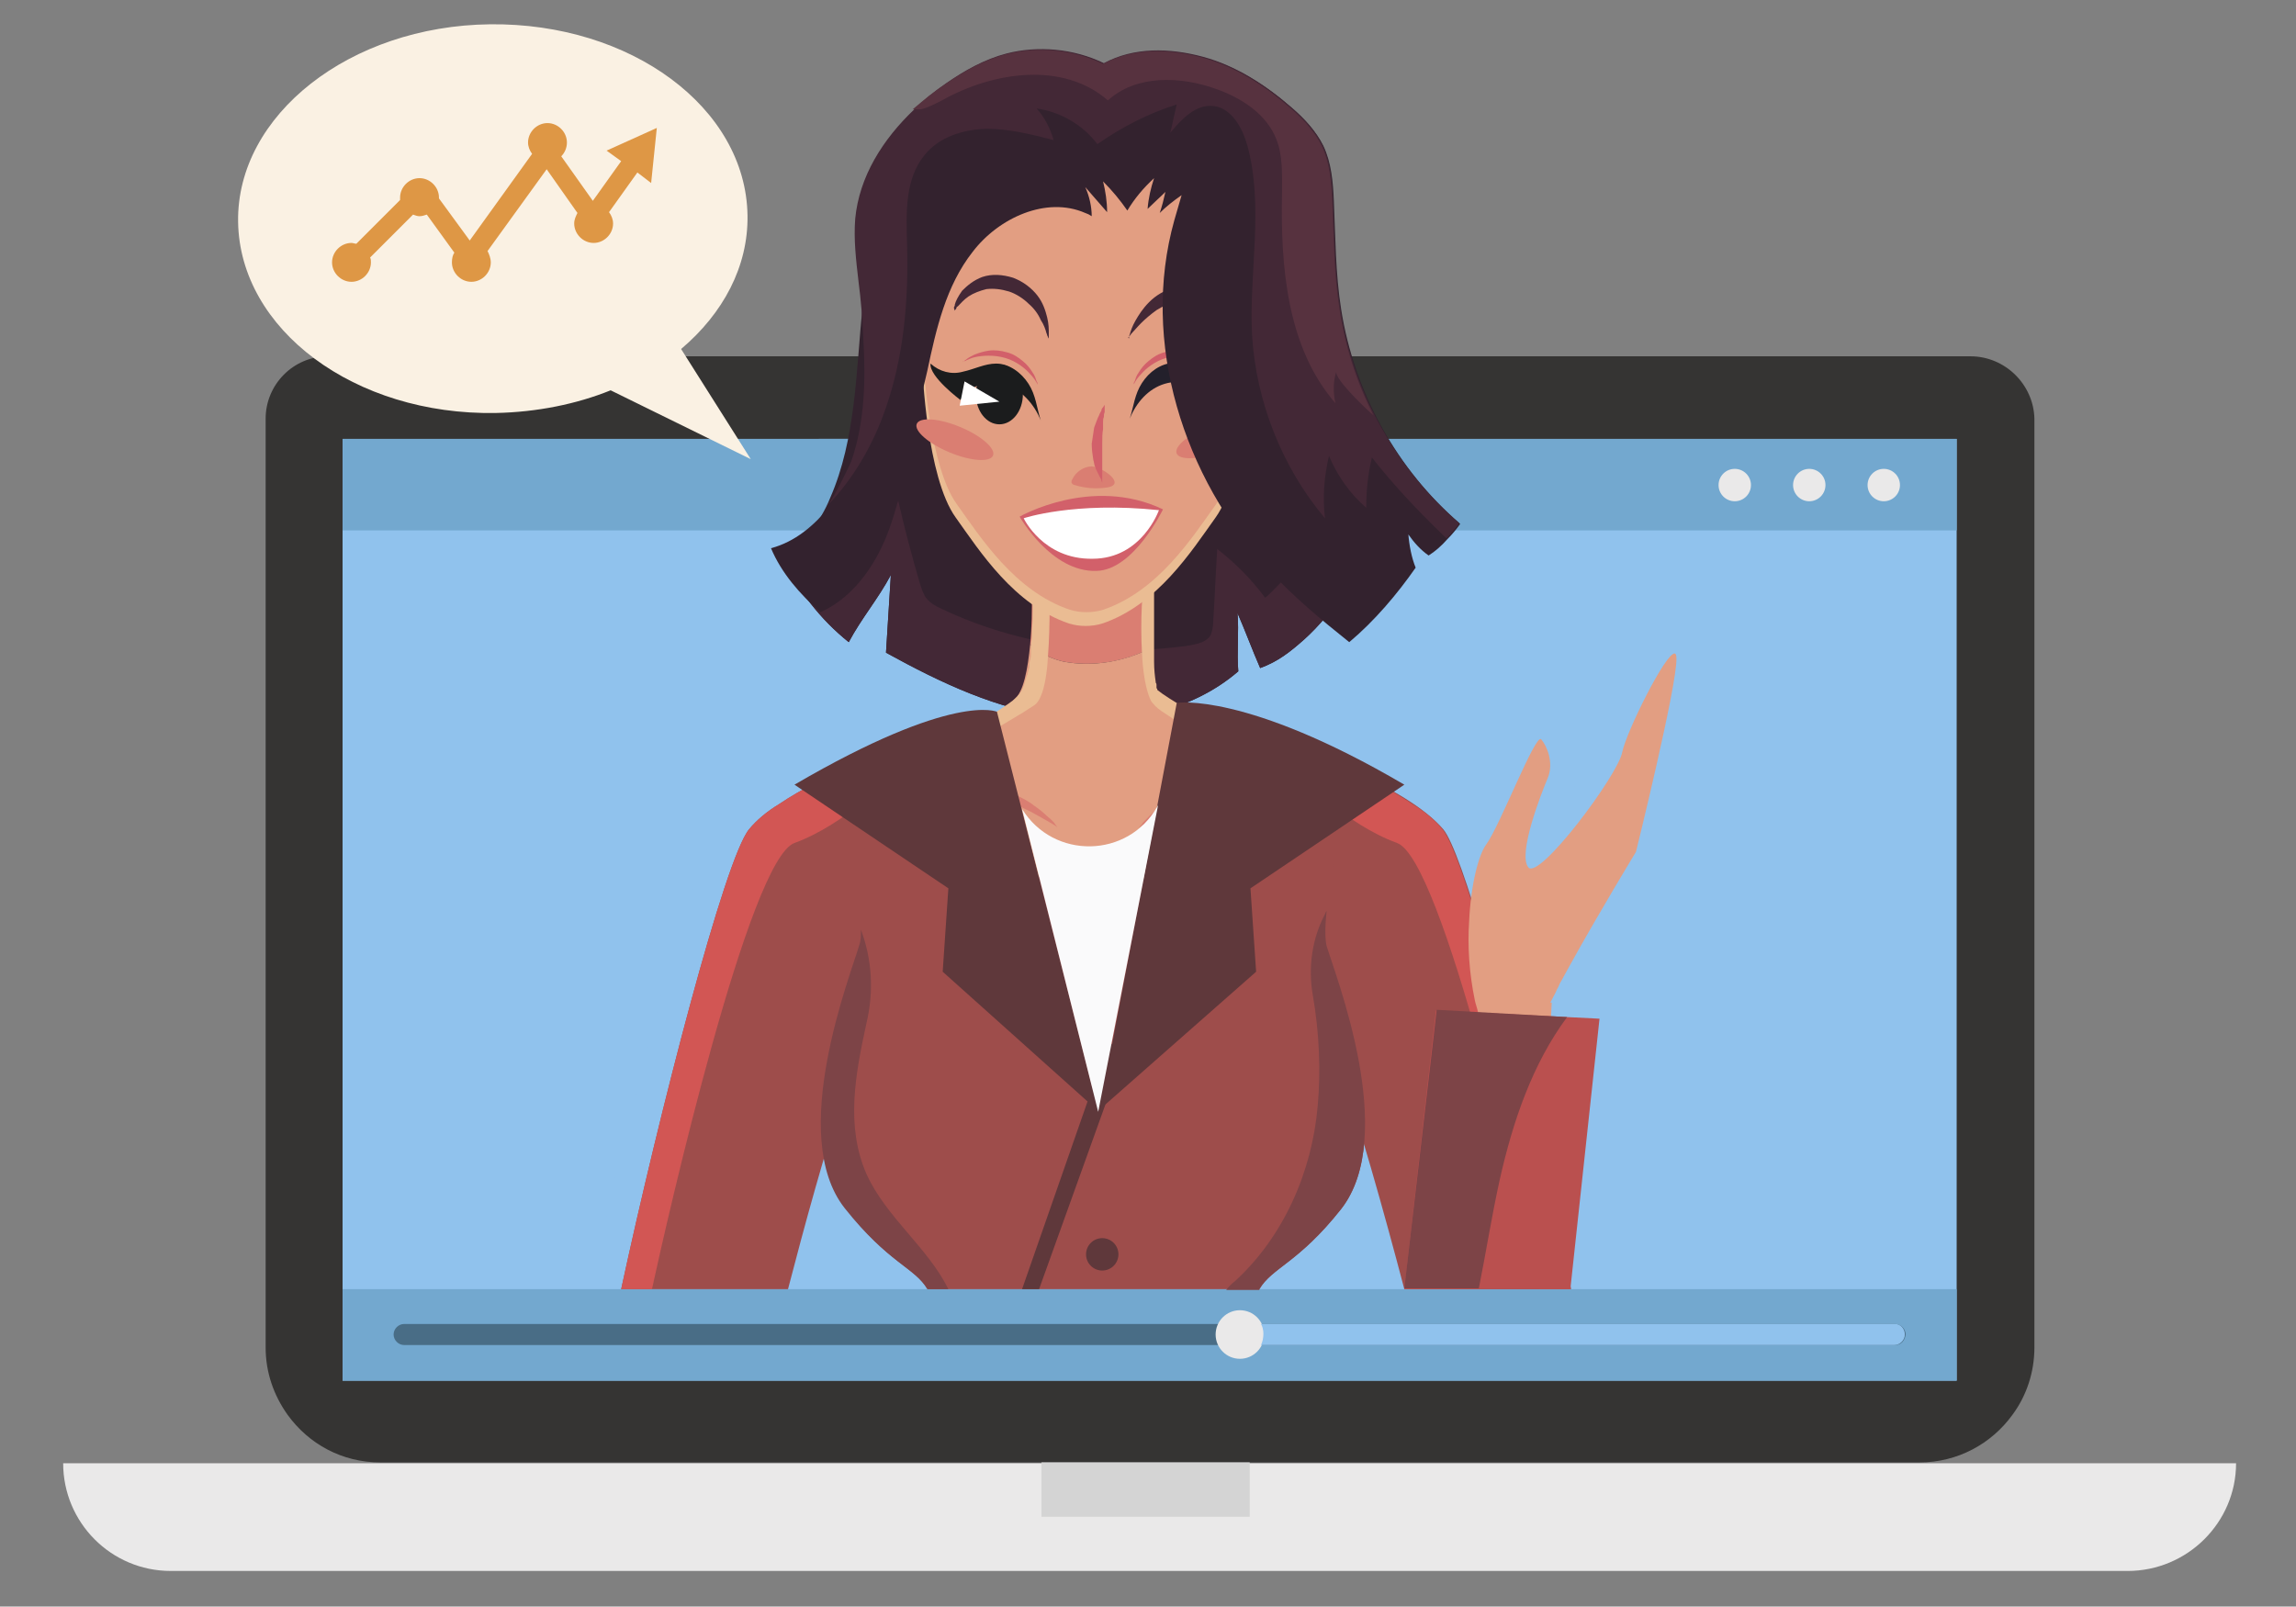
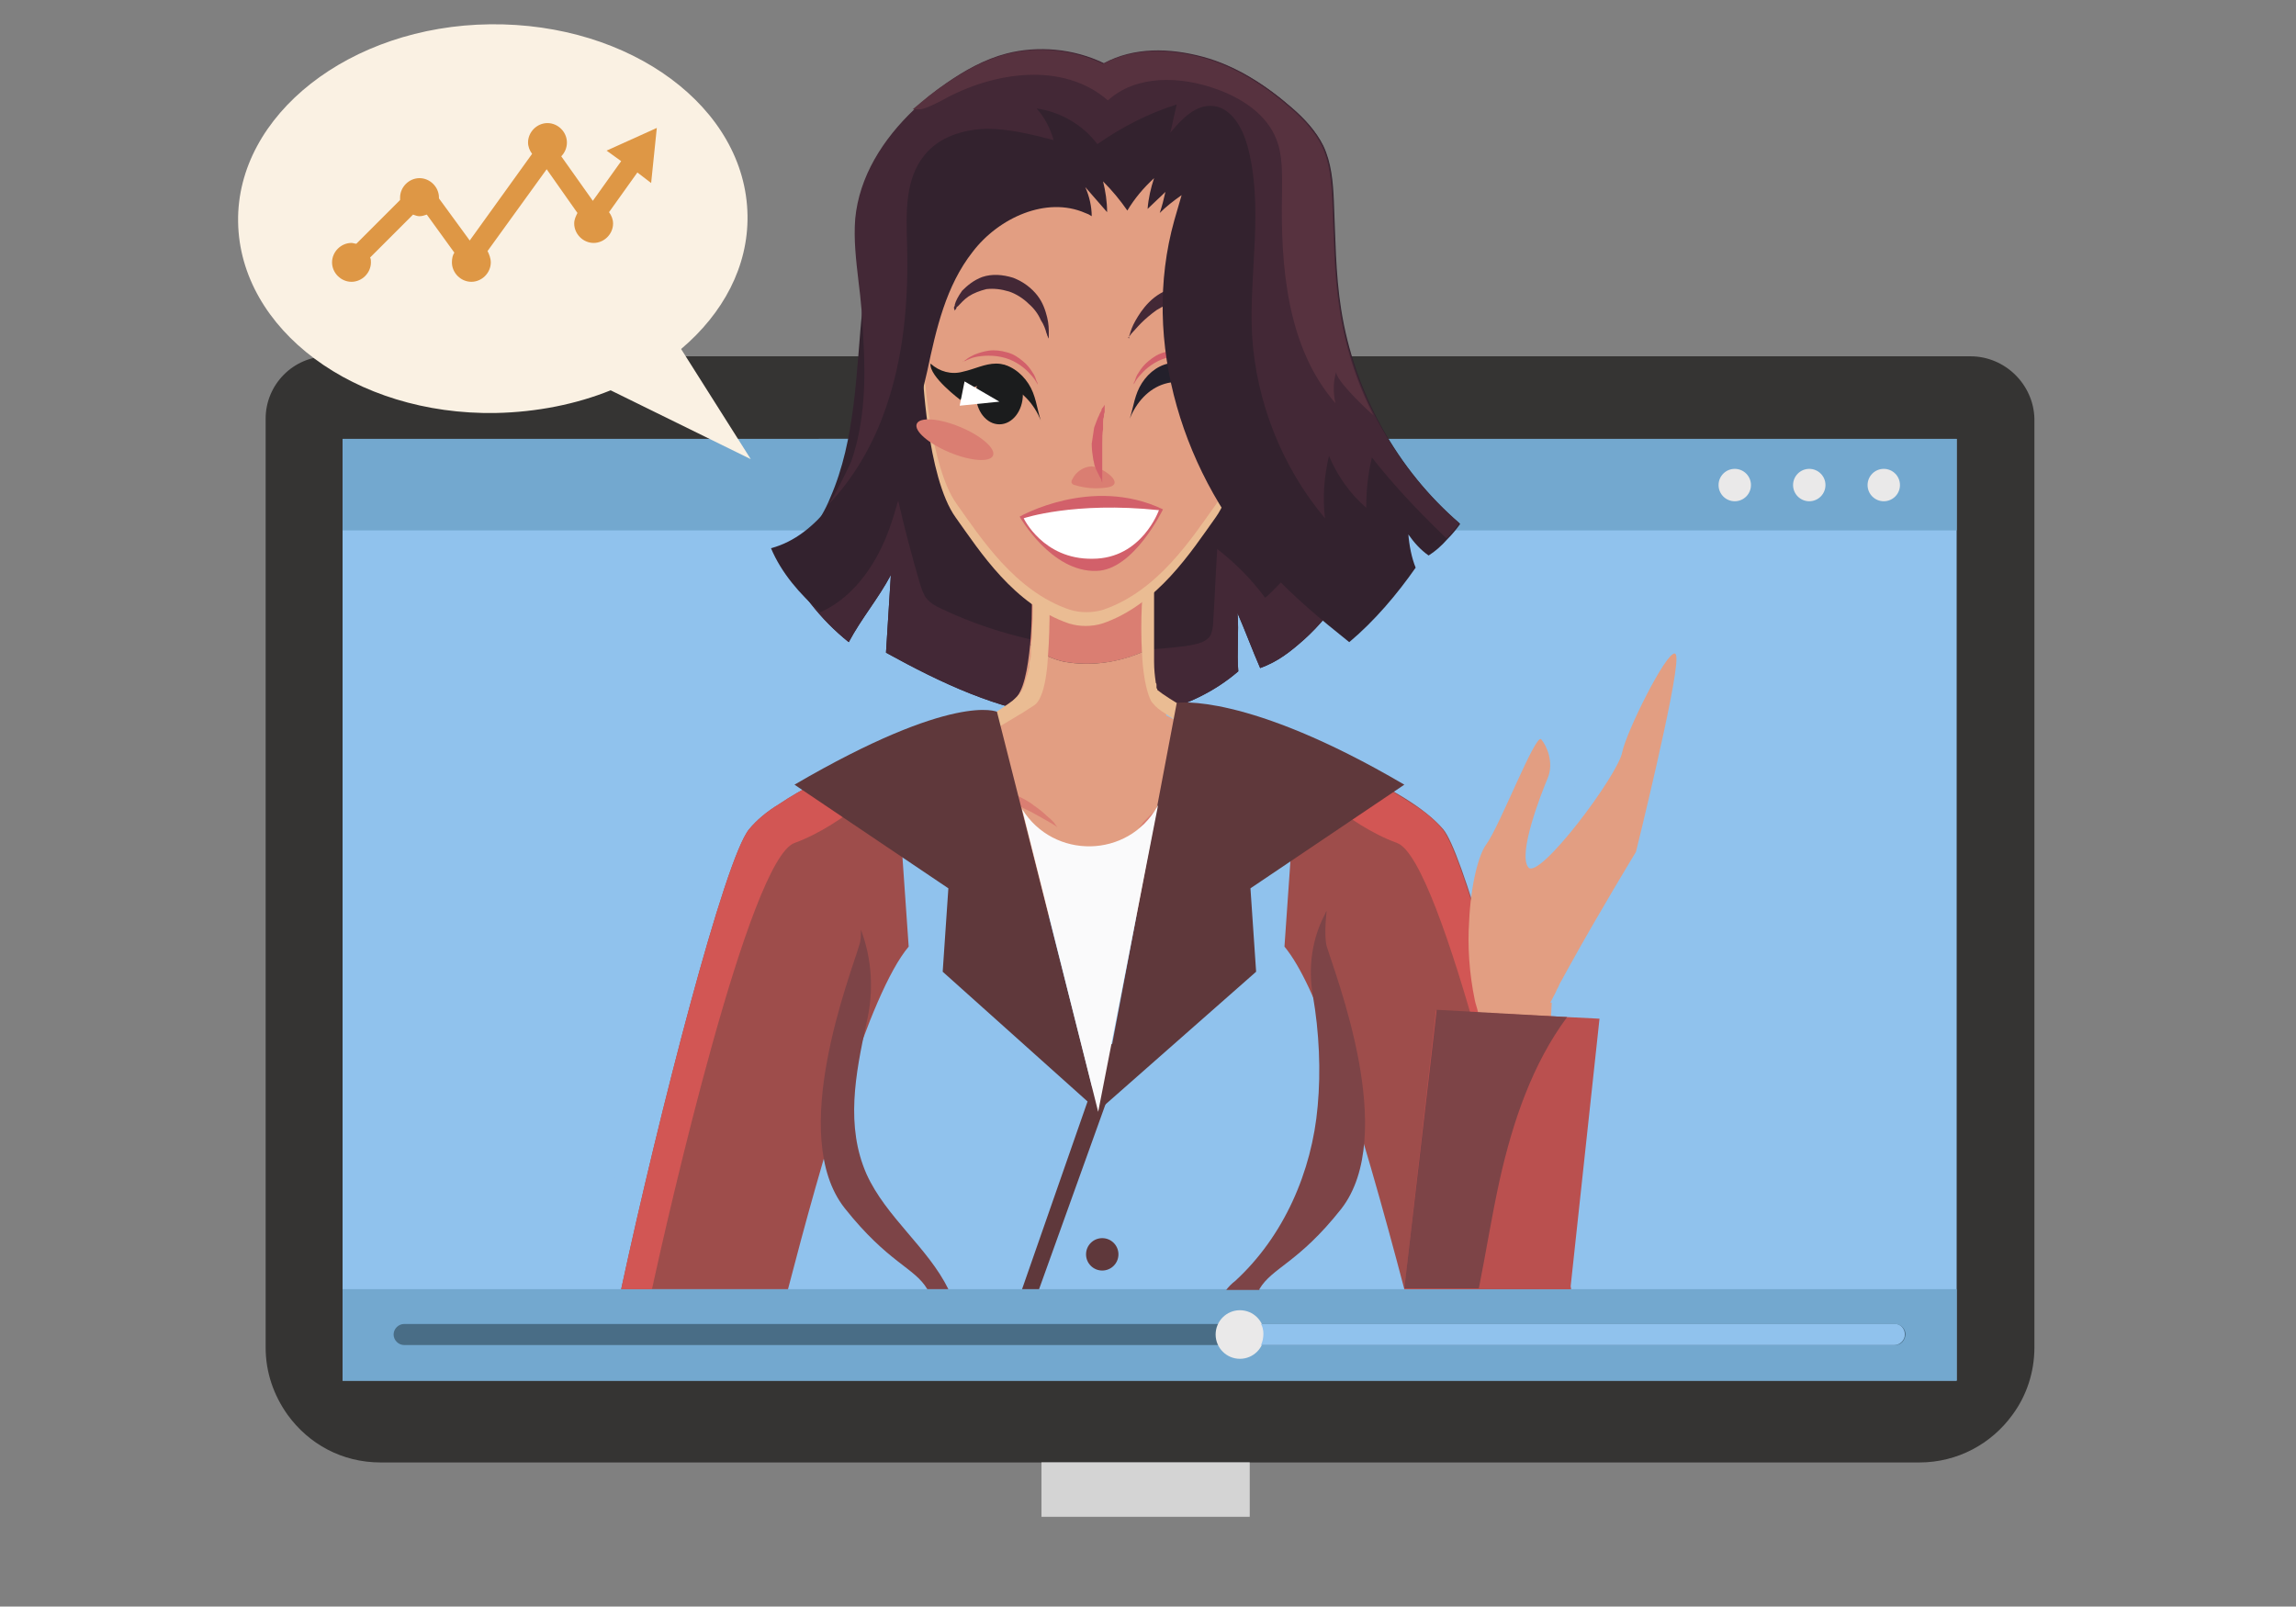
<svg xmlns="http://www.w3.org/2000/svg" id="Слой_1" x="0px" y="0px" viewBox="0 0 283.5 198.4" style="enable-background:new 0 0 283.5 198.4;" xml:space="preserve">
  <rect x="0" y="0" width="283.5" height="198.4" fill="#808080" stroke="none" />
  <style type="text/css"> .st0{fill:#353433;} .st1{fill:#EAE9E9;} .st2{fill:#D5D5D4;} .st3{opacity:0.5;fill:#D5D5D4;} .st4{fill:#90C2ED;} .st5{fill:#73A8CF;} .st6{fill:#496D86;} .st7{fill:#33222E;} .st8{fill:#432836;} .st9{fill:#E29E82;} .st10{fill:#DA7E72;} .st11{fill:#EABC93;} .st12{fill:#D2606A;} .st13{fill:#23202B;} .st14{fill:#1B1C1D;} .st15{fill:#FFFFFF;} .st16{fill:#57323F;} .st17{fill:#9E4D4B;} .st18{fill:#7D4447;} .st19{fill:#5F383B;} .st20{fill:#D25654;} .st21{fill:#FAFAFB;} .st22{fill:#BA504F;} .st23{fill:#FAF1E3;} .st24{fill:#DE9745;} </style>
  <g>
    <g>
      <path class="st0" d="M243.3,44H40.5c-4.3,0-7.7,3.5-7.7,7.7v114.7c0,3.1,1,5.9,2.7,8.3c2.6,3.6,6.7,5.9,11.5,5.9h190 c4.7,0,8.9-2.3,11.5-5.9c1.7-2.3,2.7-5.2,2.7-8.3V51.7C251.1,47.5,247.6,44,243.3,44z" />
    </g>
    <g>
-       <path class="st1" d="M262.7,194H21.1c-7.4,0-13.3-6-13.3-13.3l0,0h268.3l0,0C276.1,188,270.1,194,262.7,194z" />
      <rect x="128.6" y="180.6" class="st2" width="25.7" height="6.7" />
      <rect x="128.6" y="180.6" class="st3" width="25.7" height="6.7" />
    </g>
    <g>
      <g>
        <rect x="42.3" y="54.2" class="st4" width="199.3" height="116.3" />
      </g>
    </g>
    <path class="st4" d="M188.7,123.2l-0.1,1.7l2,0.1l4,0.2l-3.6,33.7c0,0,0,0,0,0h-20.8c0,0,0,0,0,0h0c-1.5-5.7-3.2-12.1-5-18.1 c-0.3,3.1-1.1,6-2.9,8.2c-5.3,6.7-8.5,7.3-10.2,10H111c-1.7-2.7-4.9-3.2-10.2-10c-1.5-1.9-2.3-4.2-2.7-6.7 c-1.7,5.6-3.2,11.4-4.5,16.6H72.9c4.8-22,12.9-53.7,16-57.3c0.9-1.1,2.2-2.2,3.7-3.2c0.9-0.6,1.8-1.2,2.8-1.7l-0.9-0.6 c18.9-11.1,24.6-9.3,25.1-9.1c0.4-0.3,0.8-0.5,1.2-0.8c-5.2-1.5-10.1-3.9-15-6.6c0.2-3.2,0.4-6.5,0.6-9.7c-1.6,3-3.6,5.4-5.2,8.4 c-1.8-1.5-3.5-3.1-4.9-5c-2-1.9-3.7-4.2-4.8-6.7c3-0.8,5.3-2.8,7.1-5.3c0-0.1,0.1-0.1,0.1-0.2c0.1-0.3,0.2-0.5,0.4-0.8 c0.9-2,1.5-4,2-6.1H169c0,0,0,0.1,0.1,0.1c0.2,0.3,0.4,0.7,0.7,1c0.2,0.3,0.3,0.5,0.5,0.7c0.2,0.3,0.4,0.6,0.7,0.9 c0.2,0.3,0.4,0.5,0.6,0.8c0.2,0.3,0.5,0.6,0.7,0.8c0.2,0.3,0.4,0.5,0.6,0.7c0.2,0.3,0.5,0.5,0.7,0.8c0.2,0.2,0.4,0.5,0.6,0.7 c0.3,0.3,0.6,0.6,0.9,0.9c0.2,0.2,0.4,0.4,0.6,0.6c0.5,0.5,1,0.9,1.5,1.4c-0.5,0.6-1,1.3-1.6,1.9c-0.7,0.7-1.5,1.4-2.3,2 c-1-0.7-1.9-1.6-2.6-2.6c0.1,1.3,0.4,2.9,0.9,4.1c-2.3,3.3-5.2,6.7-8.3,9.3c-1-0.8-2-1.7-3-2.5c-0.7,0.8-1.4,1.6-2.2,2.3 c-1.7,1.5-3.3,2.7-5.5,3.5c-1.1-2.3-1.8-4.5-2.9-6.9c0.2,2.3-0.1,4.9,0.1,7.2c-1.9,1.7-4.1,3-6.5,3.9c3.1,0.1,11.6,1.2,27,10.3 l-1.3,0.9c1.6,0.9,3.1,1.9,4.4,3c0,0,0,0,0,0c0.3,0.2,0.6,0.5,0.8,0.8c0,0,0,0,0.1,0.1c0.3,0.3,0.5,0.5,0.7,0.8 c0.1,0.1,0.2,0.2,0.3,0.4c0,0,0,0,0,0c0.1,0.2,0.2,0.3,0.3,0.5c0,0,0,0,0,0c0.8,1.5,1.8,4.2,2.9,7.8c0.4-3.3,1.1-5.9,1.9-6.9 c1.7-2.3,6.2-13.9,6.9-13.2c0.7,0.8,1.7,3,0.8,4.9c-0.8,1.9-3.7,9.3-2.5,11.1c1.3,1.8,11.2-11.5,11.7-14.3 c0.5-2.5,5.4-12.5,6.6-12.3c0.1,0,0.2,0.2,0.2,0.6c0.1,3.3-5,24.1-5,24.1s-4.6,7.5-8.1,14c0,0,0,0,0,0c-0.4,0.7-0.7,1.3-1.1,2 c-0.2,0.3-0.3,0.6-0.4,0.8c-0.2,0.3-0.3,0.7-0.5,1C189.1,122.6,188.9,122.9,188.7,123.2z" />
    <g>
      <g>
        <g>
          <rect x="42.3" y="54.2" class="st5" width="199.3" height="11.3" />
        </g>
        <g>
          <circle class="st1" cx="214.2" cy="59.9" r="2" />
          <circle class="st1" cx="223.4" cy="59.9" r="2" />
          <circle class="st1" cx="232.6" cy="59.9" r="2" />
        </g>
      </g>
      <g>
        <rect x="42.3" y="159.2" class="st5" width="199.3" height="11.3" />
        <path class="st6" d="M234,166.1H49.9c-0.7,0-1.3-0.6-1.3-1.3l0,0c0-0.7,0.6-1.3,1.3-1.3H234c0.7,0,1.3,0.6,1.3,1.3l0,0 C235.2,165.6,234.7,166.1,234,166.1z" />
        <circle class="st1" cx="153.1" cy="164.8" r="3" />
        <path class="st4" d="M235.2,164.8c0,0.7-0.6,1.3-1.3,1.3h-78.2c0.2-0.4,0.3-0.9,0.3-1.4c0-0.4-0.1-0.9-0.3-1.2H234 C234.7,163.5,235.2,164.1,235.2,164.8z" />
      </g>
    </g>
    <g>
      <g>
        <g>
          <path class="st7" d="M96.6,68.8c1.9,4.1,4.7,7.7,8.2,10.5c1.6-3,3.6-5.3,5.2-8.3c-0.2,3.1-0.4,6.5-0.6,9.6 c6.9,3.8,13.7,7,21.4,8c7.8,1,16.2-0.6,22.1-5.7c-0.2-2.3,0.1-4.9-0.1-7.2c1,2.3,1.8,4.5,2.8,6.8c2.2-0.8,3.7-2,5.4-3.5 c3.9-3.5,6.3-7.9,9-12.4c-1.3-1.9-2.5-3.9-3.5-5.9c-2.3-4.5-3.9-9.2-4.9-14.1c-2-10.1,1.6-22.6-5.1-30.5 c-1.2-1.4-2.8-2.3-4.5-3.1c-3-1.4-6.2-2.6-9.5-2.8c-3.3-0.2-6.8,0.4-9.2,2.7c-4.7-1.4-10-0.9-14.4,1.2c-4.4,2.1-8.1,6-9.9,10.5 c-1.7,4.2-2,8.8-2.5,13.3c-0.8,7.9-0.8,16.3-4,23.6c-0.6,1.5-1.4,2.8-2.3,4C99.3,66.7,98.1,67.8,96.6,68.8z" />
          <path class="st8" d="M96.6,68.8c1.9,4.1,4.7,7.7,8.2,10.5c1.6-3,3.6-5.3,5.2-8.3c-0.2,3.1-0.4,6.5-0.6,9.6 c6.9,3.8,13.7,7,21.4,8c7.8,1,16.2-0.6,22.1-5.7c-0.2-2.3,0.1-4.9-0.1-7.2c1,2.3,1.8,4.5,2.8,6.8c2.2-0.8,3.7-2,5.4-3.5 c3.9-3.5,6.3-7.9,9-12.4c-1.3-1.9-2.5-3.9-3.5-5.9c0,0,0,0,0,0.1c-1.3,2.5-2.8,4.8-4.5,7c-0.4,0.5-5.7,6.2-5.8,6 c-1.7-2.3-3.7-4.3-5.9-6c-0.2,3-0.3,6-0.5,9c0,0.5-0.1,1.1-0.3,1.6c-0.5,0.9-1.6,1.1-2.6,1.3c-10.3,1.5-21.1,0-30.6-4.5 c-0.7-0.3-1.4-0.7-1.9-1.3c-0.4-0.5-0.6-1.2-0.8-1.8c-1-3.4-1.9-6.8-2.7-10.3c-1.1,2.3-2.6,4.5-4.3,6.4 c-0.3,0.4-0.8,0.8-1.3,0.8c-0.5,0-0.9-0.3-1.3-0.6c-1.3-1-2.6-2.1-3.8-3.2C99.3,66.7,98.1,67.8,96.6,68.8z" />
        </g>
        <g>
          <g>
-             <path class="st9" d="M107.4,97C107.4,97,107.4,97,107.4,97c0,0,0.4,0.5,1.2,1.3c3.7,3.9,15.7,15.7,26.3,15.7 c11,0,23.6-13,26.8-16.5c0.5-0.6,0.8-0.9,0.8-0.9s0,0,0,0l-0.1-0.1l-17.5-9l-1.6-0.8l-1.1,0L128.4,86l-1,0l-1.8,1.1l-12,7.3 L107.4,97C107.4,97,107.4,97,107.4,97z" />
+             <path class="st9" d="M107.4,97C107.4,97,107.4,97,107.4,97c0,0,0.4,0.5,1.2,1.3c3.7,3.9,15.7,15.7,26.3,15.7 c11,0,23.6-13,26.8-16.5s0,0,0,0l-0.1-0.1l-17.5-9l-1.6-0.8l-1.1,0L128.4,86l-1,0l-1.8,1.1l-12,7.3 L107.4,97C107.4,97,107.4,97,107.4,97z" />
            <g>
              <g>
                <path class="st10" d="M131.3,81.7c3.7,0.7,7.6,0,10.9-1.7c-0.2-4.4-0.2-9.6-0.2-9.6l-14.7,0.2c0,0,0.3,4.7-0.1,9 C128.3,80.7,130,81.4,131.3,81.7z" />
                <path class="st9" d="M128.6,90.8c2.4,1.7,5,2.9,7.6,2.3c3.4-0.8,6.2-3.2,8.8-5.8c-1.2-0.8-2-1.5-2.2-2 c-0.3-0.9-0.5-2.9-0.6-5.3c-3.4,1.7-7.2,2.4-10.9,1.7c-1.3-0.3-3-1-4.1-2.1c-0.3,3-0.8,5.9-2,6.8c0,0,0,0-0.1,0.1 C126.2,88,127.1,89.6,128.6,90.8z" />
                <path class="st11" d="M107.4,97C107.4,97,107.4,97,107.4,97c0,0,0.4,0.5,1.2,1.3c0,0,0,0,0.1,0c3.7-2.1,13.5-7.8,17.6-10.3 c0.6-0.4,1.1-0.7,1.4-0.9c0.3-0.2,0.6-0.6,0.8-1.1c0.5-1.1,0.8-3,0.9-5c0.3-3.8,0.2-8.4,0.1-10.5v0l-2.1,0c0,0,0.1,2,0.1,4.6 c0,0.1,0,0.3,0,0.4c0,0.8,0,1.6-0.1,2.4c0,0.1,0,0.2,0,0.3c0,0.4,0,0.8-0.1,1.2c0,0.1,0,0.1,0,0.2c0,0.1,0,0.2,0,0.2 c0,0,0,0,0,0c0,0.1,0,0.3,0,0.4c0,0.1,0,0.2,0,0.2c0,0.1,0,0.3,0,0.4c0,0,0,0,0,0c0,0.4-0.1,0.7-0.2,1.1c0,0.1,0,0.2,0,0.3 c0,0,0,0.1,0,0.1c0,0.1,0,0.2-0.1,0.4c0,0.2-0.1,0.3-0.1,0.4c0,0.1,0,0.2-0.1,0.3c-0.1,0.3-0.2,0.7-0.3,1 c0,0.1-0.1,0.2-0.1,0.3c-0.1,0.3-0.2,0.5-0.3,0.7c0,0-0.1,0.1-0.1,0.1c0,0.1-0.1,0.1-0.1,0.2c0,0-0.1,0.1-0.1,0.1 c-0.1,0.1-0.1,0.1-0.2,0.2c0,0,0,0.1-0.1,0.1c-0.1,0.1-0.1,0.1-0.2,0.2c0,0,0,0-0.1,0.1C122.2,88.8,107.9,96.7,107.4,97 C107.4,97,107.4,97,107.4,97z" />
                <path class="st11" d="M141,80.5c0.1,2.5,0.5,4.8,1.1,6c0.1,0.2,0.2,0.3,0.3,0.4c0.3,0.4,0.8,0.8,1.6,1.3 c3.9,2.7,13.3,7.1,17.7,9.1c0.5-0.6,0.8-0.9,0.8-0.9s0,0,0,0c0,0-0.1,0-0.1-0.1c-1.7-0.9-17-9-19.5-11.1c0-0.1,0-0.2-0.1-0.2 c0,0,0-0.1,0-0.1c0,0,0-0.1,0-0.1c0-0.1,0-0.1,0-0.2c0-0.1,0-0.2-0.1-0.3c0,0,0-0.1,0-0.1c-0.1-0.7-0.2-1.5-0.2-2.5 c0-0.2,0-0.4,0-0.6c0-0.2,0-0.4,0-0.6c0-0.1,0-0.2,0-0.3c0,0,0-0.1,0-0.1c0-0.1,0-0.2,0-0.4c0-0.4,0-0.7,0-1.1 c0-0.2,0-0.5,0-0.7c0,0,0,0,0,0c0-0.1,0-0.2,0-0.3c0,0,0,0,0,0c0-0.1,0-0.2,0-0.4c0-0.1,0-0.2,0-0.3c0-0.2,0-0.4,0-0.6 c0-0.1,0-0.1,0-0.2c0-0.2,0-0.3,0-0.5c0-0.1,0-0.3,0-0.4c0-0.1,0-0.2,0-0.3c0-0.9,0-1.7,0-2.3c0-0.1,0-0.2,0-0.4 c0-1,0-1.7,0-1.7l-1,0C141,72.4,140.8,76.8,141,80.5z" />
              </g>
              <g>
                <g>
                  <path class="st10" d="M140.6,102.2c0,0,0.2-0.1,0.5-0.3c0.1-0.1,0.3-0.2,0.5-0.3c0.2-0.1,0.4-0.3,0.7-0.4 c0.5-0.3,1.2-0.7,1.9-1.1c0.7-0.4,1.5-0.8,2.4-1.2c0.8-0.4,1.7-0.7,2.4-1c0.8-0.3,1.4-0.5,2-0.7c0.3-0.1,0.6-0.2,0.8-0.3 c0.2-0.1,0.4-0.1,0.6-0.2c0.3-0.1,0.5-0.2,0.5-0.2s-0.2,0-0.5,0c-0.2,0-0.4,0-0.6,0c-0.3,0-0.5,0-0.9,0.1 c-0.6,0.1-1.4,0.2-2.2,0.4c-0.8,0.2-1.7,0.5-2.6,0.9c-0.9,0.4-1.7,0.9-2.4,1.4c-0.7,0.5-1.3,1-1.7,1.4 c-0.2,0.2-0.4,0.4-0.6,0.6c-0.2,0.2-0.3,0.3-0.4,0.5C140.7,102.1,140.6,102.2,140.6,102.2z" />
                </g>
                <g>
                  <path class="st10" d="M119.1,96.6c0,0,0.2,0.1,0.5,0.2c0.3,0.1,0.7,0.3,1.3,0.5c0.5,0.2,1.2,0.5,1.9,0.8 c0.7,0.3,1.4,0.6,2.2,1c0.8,0.4,1.5,0.8,2.2,1.1c0.7,0.4,1.3,0.7,1.8,1c0.5,0.3,0.9,0.5,1.2,0.7c0.3,0.2,0.4,0.3,0.4,0.3 s-0.1-0.1-0.3-0.4c-0.2-0.3-0.5-0.6-1-1c-0.4-0.4-1-0.9-1.6-1.3c-0.6-0.5-1.4-0.9-2.2-1.3c-0.8-0.4-1.6-0.7-2.4-0.9 c-0.8-0.2-1.4-0.4-2-0.5c-0.6-0.1-1.1-0.1-1.4-0.2C119.3,96.6,119.1,96.6,119.1,96.6z" />
                </g>
              </g>
            </g>
          </g>
        </g>
        <g>
          <g>
            <path class="st11" d="M113.9,45.5c0,0,0.5,13.4,4.1,18.4c3,4.2,7.2,10.8,14,13.1c1.3,0.4,2.8,0.4,4.1,0c6.8-2.3,11-8.9,14-13.1 c3.6-5,4.1-18.4,4.1-18.4c0-0.9,0-1.8,0-2.6v0c-0.4-25.4-20.1-24-20.1-24s-19.4,0.2-20.1,25.3 C113.9,44.7,113.9,45.1,113.9,45.5z" />
            <path class="st9" d="M114,44.2c0.1,2.1,0.9,13.5,4.1,18c3,4.2,7.2,10.8,14,13.1c1.3,0.4,2.8,0.4,4.1,0c6.8-2.3,11-8.9,14-13.1 c3.6-5,4.1-18.4,4.1-18.4c0-0.3,0-0.6,0-0.9v0c-0.4-25.4-20.1-24-20.1-24S114.6,19.1,114,44.2z" />
            <path class="st10" d="M134.8,57.6c-1,0-2,0.7-2.4,1.6c-0.1,0.1-0.1,0.2-0.1,0.4c0.1,0.2,0.3,0.3,0.4,0.3c1.3,0.4,2.6,0.5,4,0.3 C139.2,59.8,136,57.6,134.8,57.6z" />
            <g>
              <path class="st12" d="M136.1,59.6c0,0,0-0.1,0-0.4c0-0.1,0-0.3,0-0.5c0-0.2,0-0.4,0-0.6c0-0.2,0-0.5,0-0.7c0-0.3,0-0.5,0-0.8 c0-0.6,0-1.2,0-1.8c0-0.7,0-1.3,0.1-1.8c0-0.3,0-0.6,0-0.8c0-0.3,0-0.5,0.1-0.7c0-0.2,0-0.4,0.1-0.6c0-0.2,0-0.3,0-0.5 c0-0.3,0-0.4,0-0.4s-0.1,0.1-0.2,0.3c-0.1,0.1-0.2,0.2-0.2,0.4c-0.1,0.2-0.2,0.3-0.3,0.6c-0.1,0.2-0.2,0.4-0.3,0.7 c-0.1,0.3-0.2,0.5-0.3,0.8c-0.1,0.6-0.2,1.3-0.3,2c0,0.7,0.1,1.4,0.2,2c0.1,0.3,0.1,0.6,0.2,0.8c0.1,0.3,0.2,0.5,0.3,0.7 c0.1,0.2,0.2,0.4,0.3,0.6c0.1,0.2,0.2,0.3,0.2,0.4C136,59.4,136.1,59.6,136.1,59.6z" />
            </g>
            <g>
              <g>
                <g>
                  <path class="st13" d="M141,47.3c0.9-1.4,2.3-2.4,3.9-2.5c1.4,0,2.7,0.6,4,1c0,0,0,0,0,0c1.4,0.4,2.9,0,3.9-1c0,0,0,0,0,0 c0.2,1.5-3.6,4.4-3.6,4.4c-1-1.9-3.4-2.4-5.4-1.8c-2,0.6-3.5,2.3-4.3,4.3C140,50.1,140.1,48.7,141,47.3z" />
                </g>
              </g>
              <g>
                <path class="st12" d="M140,47.5C140,47.5,140.1,47.4,140,47.5c0.1-0.2,0.1-0.3,0.2-0.4c0.1-0.2,0.4-0.6,0.7-0.9 c0.6-0.7,1.7-1.6,3.1-2c1.4-0.4,2.8-0.3,3.7-0.1c0.5,0.1,0.8,0.3,1.1,0.4c0.1,0.1,0.2,0.1,0.3,0.1c0.1,0,0.1,0.1,0.1,0.1 s0,0-0.1-0.1c-0.1,0-0.1-0.1-0.3-0.2c-0.2-0.2-0.6-0.4-1-0.6c-0.5-0.2-1.1-0.4-1.8-0.5c-0.7-0.1-1.5,0-2.2,0.2 c-0.8,0.2-1.4,0.6-2,1.1c-0.5,0.4-0.9,0.9-1.2,1.4c-0.3,0.4-0.4,0.8-0.5,1.1c-0.1,0.1-0.1,0.2-0.1,0.3 C140.1,47.4,140,47.5,140,47.5z" />
              </g>
            </g>
            <g>
              <g>
                <path class="st12" d="M128.1,47.5C128.1,47.5,128.1,47.4,128.1,47.5c-0.1-0.2-0.1-0.3-0.2-0.4c-0.1-0.2-0.4-0.6-0.7-0.9 c-0.6-0.7-1.7-1.6-3.1-2c-1.4-0.4-2.8-0.3-3.7-0.1c-0.5,0.1-0.8,0.3-1.1,0.4c-0.1,0.1-0.2,0.1-0.3,0.1 c-0.1,0-0.1,0.1-0.1,0.1s0,0,0.1-0.1c0.1,0,0.1-0.1,0.3-0.2c0.2-0.2,0.6-0.4,1-0.6c0.5-0.2,1.1-0.4,1.8-0.5 c0.7-0.1,1.5,0,2.2,0.2c0.8,0.2,1.4,0.6,2,1.1c0.5,0.4,0.9,0.9,1.2,1.4c0.3,0.4,0.4,0.8,0.5,1.1c0.1,0.1,0.1,0.2,0.1,0.3 C128.1,47.4,128.1,47.5,128.1,47.5z" />
              </g>
              <g>
                <g>
                  <g>
                    <ellipse class="st14" cx="123.4" cy="48.7" rx="2.9" ry="3.7" />
                  </g>
                  <path class="st14" d="M127,47.4c-0.9-1.4-2.4-2.5-4-2.5c-1.4,0-2.7,0.7-4.1,1c0,0,0,0,0,0c-1.4,0.4-2.9,0-4-1c0,0,0,0,0,0 c-0.2,1.6,3.7,4.5,3.7,4.5c1-1.9,3.5-2.4,5.5-1.9c2,0.6,3.6,2.4,4.4,4.4C128,50.3,127.9,48.8,127,47.4z" />
                </g>
                <polygon class="st15" points="119.1,47.1 118.5,50.1 123.4,49.6 " />
              </g>
            </g>
          </g>
          <g>
            <path class="st12" d="M125.9,63.8c0,0,8.9-5.1,17.7-0.9c0,0-3.6,7.5-8.2,7.6C129.8,70.7,125.9,63.8,125.9,63.8z" />
            <path class="st15" d="M126.4,64c0,0,6.2-2.1,16.7-1c0,0-2.1,6-8.2,6C128.8,69.1,126.4,64,126.4,64z" />
          </g>
          <g>
-             <ellipse transform="matrix(0.936 -0.351 0.351 0.936 -9.496 56.052)" class="st10" cx="150.1" cy="54.3" rx="5.1" ry="1.7" />
            <ellipse transform="matrix(0.384 -0.923 0.923 0.384 22.512 142.269)" class="st10" cx="117.9" cy="54.3" rx="1.7" ry="5.1" />
          </g>
        </g>
        <g>
          <g>
            <path class="st8" d="M139.3,41.7c0,0,0.2-0.2,0.4-0.5c0.3-0.3,0.7-0.8,1.2-1.3c0.5-0.5,1.2-1.1,1.9-1.6 c0.8-0.5,1.7-0.9,2.6-1.2c1-0.2,1.9-0.3,2.8-0.1c0.8,0.2,1.6,0.6,2.1,1.1c0.5,0.5,0.9,0.9,1.1,1.3c0,0.1,0.1,0.2,0.1,0.3 c0,0.1,0.1,0.1,0.1,0.2c0,0.1,0.1,0.2,0.1,0.2s0-0.1,0-0.2c0-0.1,0-0.1,0-0.2c0-0.1,0-0.2,0-0.3c0-0.4-0.2-1.1-0.6-1.8 c-0.5-0.7-1.2-1.5-2.3-1.9c-1.1-0.5-2.4-0.6-3.7-0.2c-1.3,0.3-2.4,1-3.2,1.8c-0.8,0.8-1.3,1.6-1.7,2.3 c-0.4,0.7-0.6,1.3-0.7,1.7c-0.1,0.2-0.1,0.4-0.1,0.5C139.3,41.7,139.3,41.7,139.3,41.7z" />
          </g>
          <g>
            <path class="st8" d="M117.9,38.4c0,0,0-0.1,0.1-0.2c0,0,0.1-0.1,0.1-0.2c0-0.1,0.1-0.1,0.2-0.2c0.3-0.3,0.7-0.8,1.3-1.2 c0.6-0.4,1.4-0.7,2.2-0.9c0.9-0.1,1.8,0,2.8,0.3c0.9,0.3,1.8,0.9,2.4,1.5c0.7,0.6,1.2,1.3,1.5,2c0.4,0.6,0.6,1.2,0.7,1.6 c0.1,0.2,0.1,0.4,0.2,0.5c0,0.1,0.1,0.2,0.1,0.2s0-0.1,0-0.2c0-0.1,0-0.3,0-0.5c0-0.4,0-1.1-0.2-1.9c-0.2-0.8-0.5-1.8-1.2-2.7 c-0.7-0.9-1.7-1.7-3-2.2c-1.3-0.4-2.6-0.5-3.8-0.1c-1.1,0.4-1.9,1.1-2.5,1.7c-0.5,0.7-0.8,1.3-0.9,1.7c0,0.1,0,0.2-0.1,0.3 c0,0.1,0,0.2,0,0.2C117.9,38.3,117.9,38.4,117.9,38.4z" />
          </g>
        </g>
        <path class="st7" d="M95.2,67.7c1.3,3.1,3.6,5.7,6.1,7.9c3.4-1.5,5.9-4.6,7.5-7.9c1.6-3.3,2.4-7,3.2-10.6 c0.8-3.8,1.6-7.6,2.5-11.3c1.1-5.2,2.3-10.5,5.6-14.7c3.2-4.2,9.1-6.9,13.9-4.8c0.3,0.1,0.5,0.2,0.8,0.4c0-1.2-0.3-2.5-0.8-3.6 c0.9,1,1.8,2.1,2.7,3.1c0-1.3-0.2-2.6-0.5-3.8c1.1,1.1,2.1,2.3,3,3.6c0.9-1.5,2-2.8,3.3-4c-0.4,1.2-0.7,2.5-0.8,3.8 c0.7-0.7,1.5-1.4,2.2-2.1c-0.2,0.9-0.4,1.7-0.7,2.6c0.8-0.8,1.7-1.5,2.7-2.2c-0.3,1-0.6,2.1-0.9,3.1c-4.2,15,1.1,31.8,11.7,43.2 c3,3.3,6.4,6.1,9.9,8.9c3.1-2.6,5.9-5.9,8.2-9.2c-0.5-1.2-0.8-2.8-0.9-4.1c0.7,1,1.5,1.9,2.5,2.6c0.8-0.5,1.6-1.2,2.3-2 c0.6-0.6,1.1-1.2,1.6-1.9c-7.8-6.7-13.1-16.3-14.7-26.5c-0.7-4.4-0.7-8.9-0.9-13.4c-0.1-2.3-0.3-4.7-1.3-6.8 c-0.9-1.8-2.3-3.3-3.8-4.6c-3.2-2.8-6.9-5.2-11-6.3c-4.1-1.1-8.5-1.2-12.2,0.8c-3.7-1.8-8.1-2.2-12-1.2c-2.7,0.7-5.2,2.1-7.5,3.7 c-5.7,3.9-10.6,9.8-11.2,16.7c-0.2,2.6,0.1,5.1,0.4,7.7c0.3,2.3,0.5,4.7,0.6,7.1c0.3,5.1,0.2,10.3-1.5,15.2 c-0.7,1.9-1.6,3.8-2.8,5.5C100.5,64.9,98.2,66.9,95.2,67.7z" />
        <path class="st8" d="M102.2,62.4c3.2-3.3,5.6-7.5,7.1-11.8c2.3-6.5,2.9-13.5,2.7-20.4c-0.1-3.9-0.3-8.1,2.2-11.1 c1.8-2.2,4.7-3.1,7.6-3.2c2.8,0,5.6,0.7,8.3,1.4c-0.4-1.4-1.1-2.8-2.1-3.9c2.9,0.4,5.7,2,7.5,4.4c3-2.1,6.3-3.8,9.8-4.9 c-0.3,1.2-0.5,2.3-0.8,3.5c1.4-1.7,3.2-3.6,5.4-3.3c2.2,0.3,3.5,2.7,4.1,4.8c2.1,7.6,0.2,15.7,0.6,23.5c0.5,8.2,3.7,16.3,9,22.6 c-0.3-2.6-0.1-5.2,0.5-7.7c1,2.4,2.6,4.7,4.6,6.4c0-2.1,0.2-4.1,0.7-6.2c2.6,3.3,5.5,6.4,8.5,9.3c0.3,0.3,0.5,0.5,0.7,0.7 c0.6-0.6,1.1-1.2,1.6-1.9c-4.3-3.7-7.9-8.3-10.5-13.4c-2.1-4.1-3.5-8.5-4.2-13.1c-0.7-4.4-0.7-8.9-0.9-13.4 c-0.1-2.3-0.3-4.7-1.3-6.8c-0.9-1.8-2.3-3.3-3.8-4.6c-3.2-2.8-6.9-5.2-11-6.3c-4.1-1.1-8.5-1.2-12.2,0.8c-3.7-1.8-8.1-2.2-12-1.2 c-2.7,0.7-5.2,2.1-7.5,3.7c-1.4,1-2.7,2-3.9,3.2c-3.9,3.7-6.8,8.3-7.3,13.5c-0.2,2.6,0.1,5.1,0.4,7.7c0.3,2.3,0.5,4.7,0.6,7.1 c0.3,5.1,0.2,10.3-1.5,15.2C104.2,58.9,103.3,60.8,102.2,62.4z" />
        <path class="st16" d="M112.7,13.5c0.3,0,0.7,0,1,0c0.9-0.2,1.8-0.7,2.6-1.1c6.4-3.6,15-4.8,20.5,0c3.5-3.2,9-3,13.4-1.4 c3.1,1.1,6.2,3.1,7.4,6.2c0.8,2,0.7,4.3,0.7,6.5c-0.2,9.2,0.6,19.2,6.6,26.1c-0.3-1.3-0.3-2.7,0.1-3.9c-0.2,0.8,3,4,4.6,5.4 c-2.1-4.1-3.5-8.5-4.2-13.1c-0.7-4.4-0.7-8.9-0.9-13.4c-0.1-2.3-0.3-4.7-1.3-6.8c-0.9-1.8-2.3-3.3-3.8-4.6 c-3.2-2.8-6.9-5.2-11-6.3c-4.1-1.1-8.5-1.2-12.2,0.8c-3.7-1.8-8.1-2.2-12-1.2c-2.7,0.7-5.2,2.1-7.5,3.7 C115.3,11.3,114,12.4,112.7,13.5z" />
      </g>
      <g>
        <g>
          <path class="st17" d="M173.4,159.2h20.6c-1.1-4.9-2.3-10.3-3.6-15.8c-4.5-18.8-9.9-38.3-12.2-41c-4.6-5.4-17.9-9.9-17.9-9.9 l-1.7,24.4c2,2.4,4.1,7.1,6.2,13C167.8,138.6,170.9,149.7,173.4,159.2z" />
          <path class="st17" d="M112.2,116.9c-4.9,5.8-10.8,26.5-14.9,42.3H76.7c4.7-21.8,12.8-53.2,15.8-56.8c0.9-1.1,2.2-2.2,3.7-3.1 c2.8-1.9,6.3-3.6,9.2-4.8c2.9-1.2,5.1-2,5.1-2L112.2,116.9z" />
        </g>
        <g>
          <g>
            <g>
              <g>
                <g>
                  <g>
                    <g>
                      <g>
                        <g>
                          <g>
                            <g>
-                               <path class="st17" d="M104.5,149.3c5.2,6.7,8.4,7.2,10.1,9.9h40.9c1.6-2.7,4.8-3.2,10.1-9.9 c7.1-9.1-0.7-28.8-1.8-32.5c-1.1-3.8,3.7-23.1,3.7-23.1l-2-0.5l-0.1,0l-1.8-0.5c0,0-13.5,13.6-28.6,18.2 c-15.1-4.6-28.6-18.2-28.6-18.2s0.9,20.3-0.2,24.1C105.2,120.6,97.3,140.2,104.5,149.3z" />
                              <g>
                                <path class="st18" d="M114.5,159.2h2.6c-2.5-5.1-7.7-8.9-10.1-14.2c-2.6-5.9-1.4-12.3,0-18.7 c0.9-3.8,0.7-7.8-0.7-11.5c0,0,0,0,0-0.1c0,0.9,0,1.5-0.2,2c-1.1,3.8-8.9,23.5-1.8,32.5 C109.7,156,112.9,156.5,114.5,159.2z" />
                                <path class="st18" d="M155.5,159.2c1.6-2.7,4.8-3.2,10.1-9.9c7.1-9.1-0.7-28.8-1.8-32.5c-0.2-0.8-0.2-2.4,0-4.3 c-0.1,0.1-0.1,0.2-0.2,0.4c-1.6,3-2.1,6.6-1.5,10c0.8,4.6,1,9.4,0.6,13.7c-0.7,8.1-4.2,16.1-10.2,21.6 c-0.4,0.3-0.8,0.7-1.1,1.1H155.5z" />
                              </g>
                            </g>
                          </g>
                        </g>
                      </g>
                    </g>
                  </g>
                </g>
              </g>
            </g>
          </g>
          <polygon class="st19" points="136.7,129.1 126.2,159.2 128.3,159.2 139.4,128.3 " />
        </g>
        <path class="st20" d="M109.9,96c0,0-5.5,5.8-11.8,8.1c-5.6,2-15.6,45.9-17.6,55.1h-3.8c4.7-21.8,12.8-53.2,15.8-56.8 c0.9-1.1,2.2-2.2,3.7-3.1c2.8-1.9,6.3-3.6,9.2-4.8L109.9,96z" />
        <path class="st20" d="M160.7,96c0,0,5.5,5.8,11.8,8.1c5.6,2,15.6,45.9,17.6,55.1h3.8c-4.7-21.8-12.8-53.2-15.8-56.8 c-0.9-1.1-2.2-2.2-3.7-3.1c-2.8-1.9-6.3-3.6-9.2-4.8L160.7,96z" />
        <g>
          <path class="st19" d="M123.1,87.9c0,0-5.3-2.5-25,9l19,12.8l-0.7,10.3l19.2,17.2L123.1,87.9z" />
          <path class="st19" d="M145.3,86.8c0,0,8.5-1.4,28.1,10.1l-19,12.8l0.7,10.3l-19.3,17L145.3,86.8z" />
        </g>
        <circle class="st19" cx="136.1" cy="154.9" r="2" />
      </g>
      <path class="st21" d="M126.2,99.9L126.2,99.9c3.9,6.3,13.1,6.1,16.7-0.3l0.1-0.2l-7.4,37.9L126.2,99.9z" />
      <g>
        <g>
          <path class="st9" d="M183,126.3c-0.1-0.2-0.2-0.5-0.3-0.7c0-0.2-0.1-0.4-0.2-0.6c-0.1-0.5-0.3-1-0.4-1.5c0,0,0,0,0,0 c-0.7-3.4-0.9-6.7-0.7-9.7c0.2-4.6,1.2-8.3,2.1-9.5c1.7-2.3,6.1-13.8,6.8-13c0.7,0.8,1.6,2.9,0.8,4.8c-0.8,1.9-3.7,9.3-2.4,11 c1.3,1.7,11.1-11.4,11.6-14.2c0.5-2.5,5.4-12.4,6.5-12.2c0.1,0,0.2,0.2,0.2,0.6c0.1,3.3-5,23.9-5,23.9s-4.5,7.4-8.1,13.9 c0,0,0,0,0,0c-0.4,0.7-0.7,1.3-1.1,2c-0.2,0.3-0.3,0.6-0.4,0.8c-0.2,0.3-0.3,0.7-0.5,1c-0.7,1.3-1.2,2.5-1.6,3.4l-5.4,0 L183,126.3z" />
          <path class="st9" d="M191.3,129.9l0.3-6.1l-9.1,1.2c-0.8,2.1-1.5,5.9-1.7,7.5L191.3,129.9z" />
        </g>
        <polygon class="st22" points="197.5,125.8 193.9,159.2 173.4,159.2 177.3,124.8 193.5,125.6 " />
        <path class="st18" d="M193.5,125.6c-4.3,5.8-6.7,12.9-8.3,20c-1,4.5-1.7,9-2.6,13.5h-9.2l4-34.4L193.5,125.6z" />
      </g>
    </g>
    <g>
      <path class="st23" d="M84.1,43.1c5.2-4.4,8.3-10.2,8.2-16.5C92.1,13.3,77.9,2.8,60.5,3C43.2,3.2,29.2,14.2,29.4,27.4 C29.6,40.7,43.8,51.3,61.2,51c5.1-0.1,10-1.1,14.2-2.8l17.3,8.5L84.1,43.1z" />
      <path class="st24" d="M80.4,22.6l0.7-6.8l-6.2,2.8l1.8,1.3l-3.5,4.9l-3.9-5.5c0.4-0.4,0.7-1,0.7-1.7c0-1.3-1.1-2.4-2.4-2.4 c-1.3,0-2.4,1.1-2.4,2.4c0,0.5,0.2,1,0.5,1.4L58,29.7l-3.8-5.2c0,0,0-0.1,0-0.1c0-1.3-1.1-2.4-2.4-2.4c-1.3,0-2.4,1.1-2.4,2.4 c0,0.1,0,0.2,0,0.3L44,30.1c-0.2,0-0.4-0.1-0.6-0.1c-1.3,0-2.4,1.1-2.4,2.4s1.1,2.4,2.4,2.4c1.3,0,2.4-1.1,2.4-2.4 c0-0.2,0-0.4-0.1-0.6l5.3-5.3c0.3,0.1,0.5,0.2,0.8,0.2c0.3,0,0.6-0.1,0.9-0.2l3.4,4.7c-0.2,0.3-0.3,0.7-0.3,1.2 c0,1.3,1.1,2.4,2.4,2.4c1.3,0,2.4-1.1,2.4-2.4c0-0.5-0.2-1-0.4-1.4l7.3-10.1l3.8,5.4c-0.2,0.4-0.4,0.8-0.4,1.3 c0,1.3,1.1,2.4,2.4,2.4c1.3,0,2.4-1.1,2.4-2.4c0-0.5-0.2-1-0.5-1.4l3.5-4.9L80.4,22.6z" />
    </g>
  </g>
</svg>